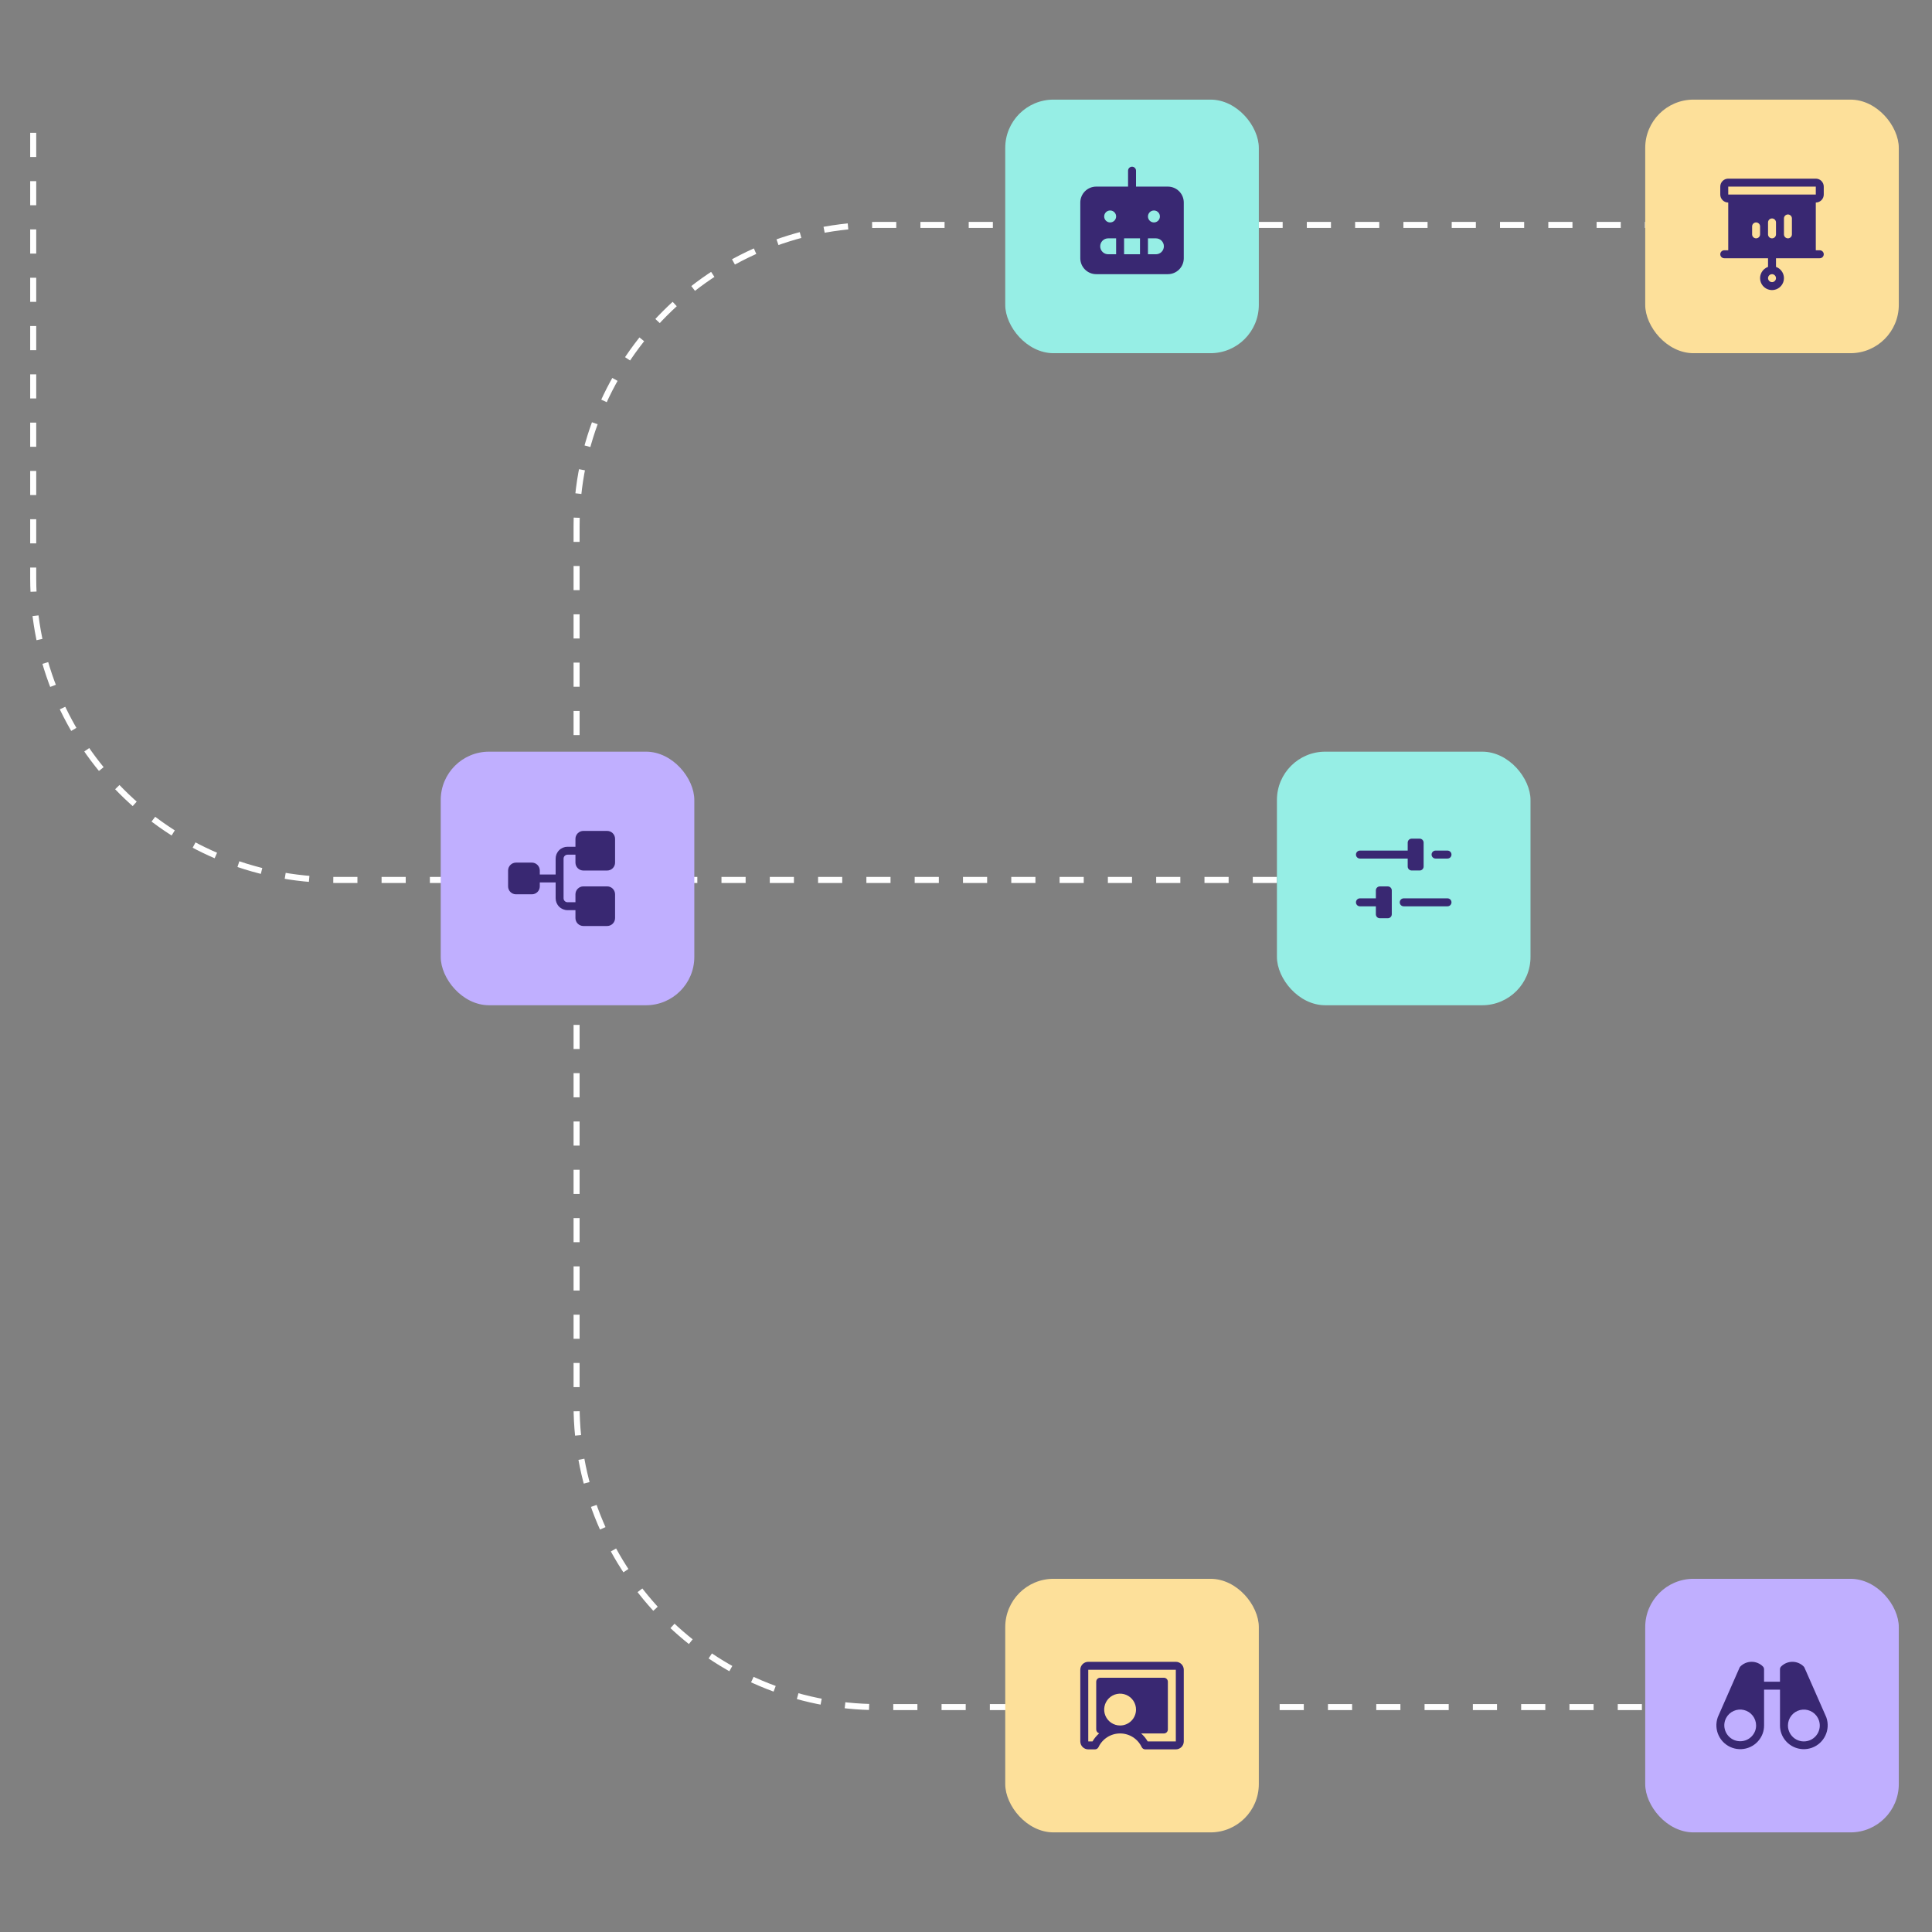
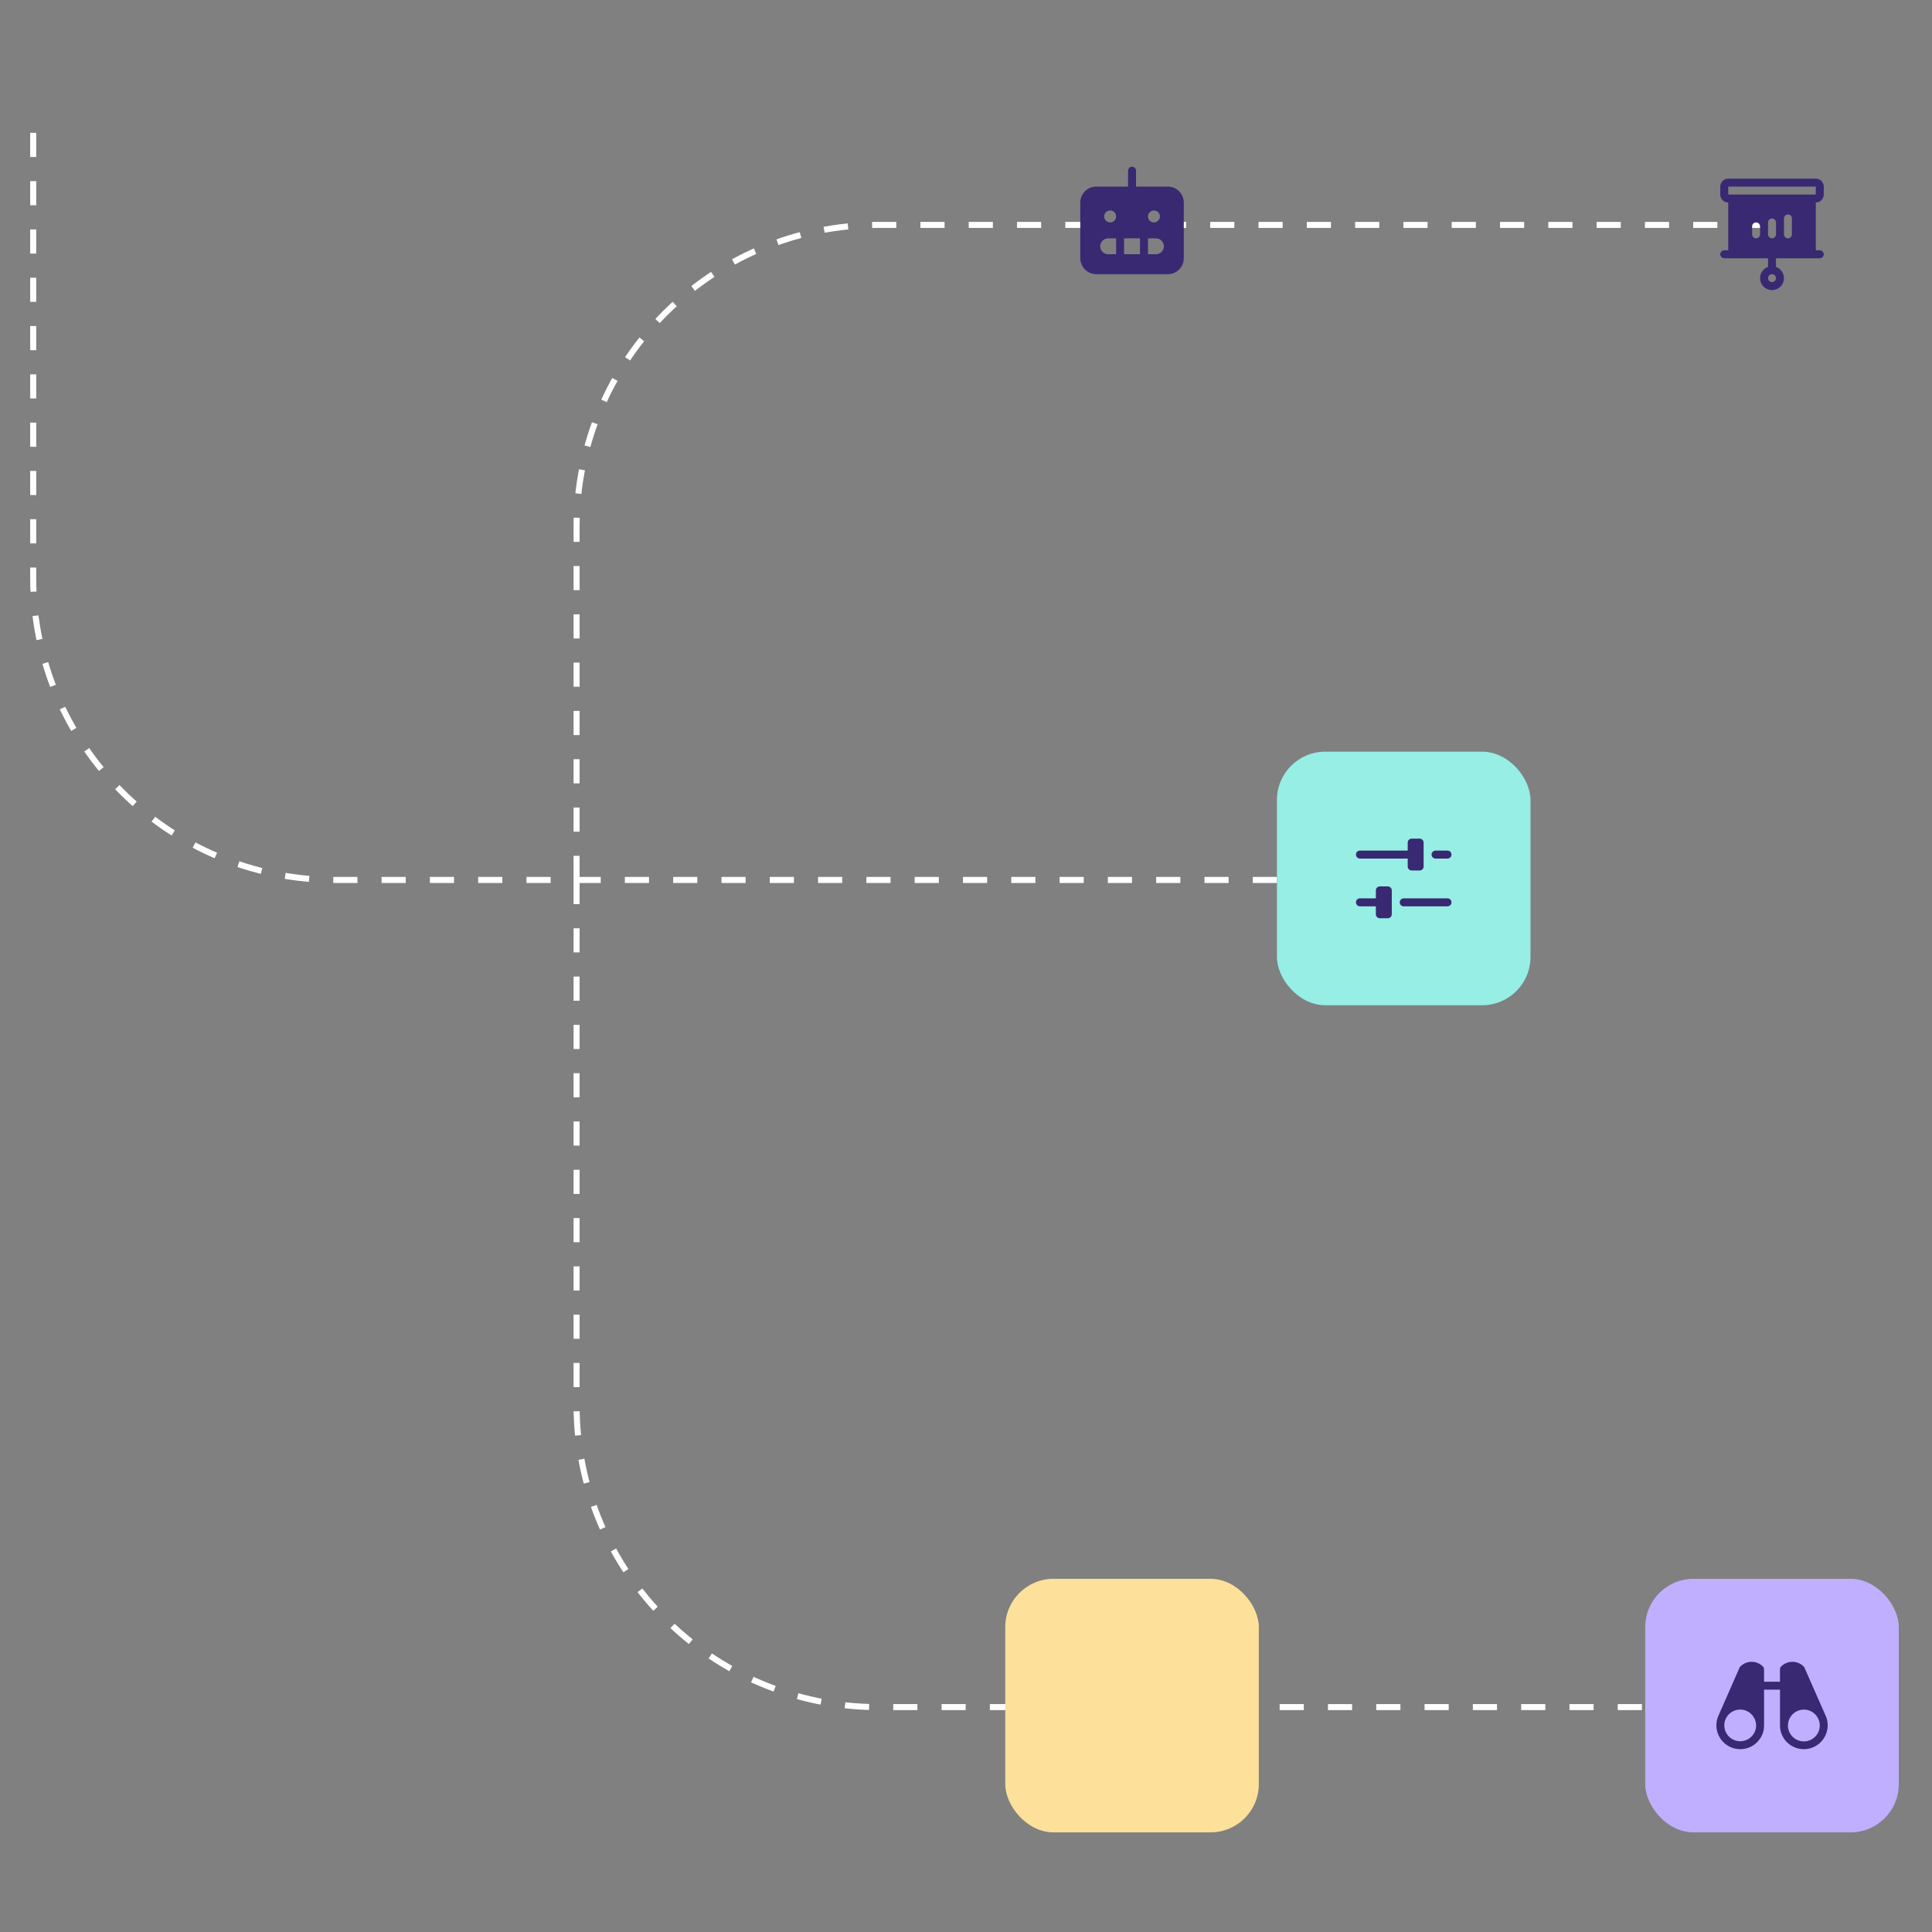
<svg xmlns="http://www.w3.org/2000/svg" width="640" height="640" viewBox="0 0 640 640" fill="none">
  <rect x="0" y="0" width="640" height="640" fill="#808080" stroke="none" />
  <path d="M11 44V191.5C11 246.728 55.772 291.5 111 291.5H191M191 291.5V174.5C191 119.272 235.772 74.5 291 74.5H588.5M191 291.5H457.5M191 291.5V465.5C191 520.728 235.772 565.5 291 565.5H581.5" stroke="white" stroke-width="2" stroke-dasharray="8 8" />
  <rect x="545" y="523" width="84" height="84" rx="16" fill="#C0AFFF" />
  <path d="M605.002 568.939V568.922C604.999 568.91 604.996 568.898 604.991 568.886C604.881 568.587 604.754 568.296 604.61 568.012L597.759 552.442C597.693 552.292 597.6 552.155 597.484 552.04C596.994 551.55 596.413 551.161 595.773 550.896C595.133 550.631 594.447 550.495 593.755 550.495C593.062 550.495 592.376 550.631 591.736 550.896C591.096 551.161 590.515 551.55 590.025 552.04C589.779 552.286 589.64 552.62 589.639 552.969V557.089H584.366V552.969C584.366 552.796 584.332 552.624 584.266 552.464C584.199 552.304 584.102 552.159 583.98 552.036C583.49 551.546 582.909 551.158 582.269 550.893C581.629 550.628 580.943 550.491 580.251 550.491C579.558 550.491 578.872 550.628 578.232 550.893C577.592 551.158 577.011 551.546 576.521 552.036C576.405 552.152 576.312 552.288 576.246 552.438L569.402 568.012C569.257 568.296 569.13 568.587 569.021 568.886C569.016 568.897 569.012 568.909 569.009 568.92C569.009 568.92 569.009 568.934 569.009 568.939C568.329 570.905 568.45 573.061 569.348 574.938C570.246 576.816 571.848 578.264 573.806 578.969C575.764 579.674 577.921 579.578 579.809 578.704C581.698 577.829 583.165 576.246 583.894 574.296C584.215 573.421 584.377 572.495 584.372 571.562V559.726H589.646V571.564C589.641 572.496 589.803 573.422 590.124 574.298C590.853 576.247 592.32 577.831 594.209 578.705C596.097 579.58 598.254 579.675 600.213 578.97C602.171 578.266 603.772 576.818 604.67 574.94C605.568 573.063 605.69 570.907 605.009 568.94L605.002 568.939ZM581.411 573.388C580.924 574.687 579.945 575.742 578.686 576.324C577.426 576.907 575.988 576.969 574.683 576.498C573.378 576.028 572.311 575.062 571.714 573.81C571.116 572.558 571.035 571.121 571.49 569.81L571.788 569.13C572.336 568.088 573.217 567.259 574.291 566.776C575.365 566.293 576.57 566.183 577.713 566.464C578.857 566.745 579.874 567.4 580.601 568.326C581.329 569.252 581.726 570.395 581.729 571.572V571.592C581.729 572.207 581.621 572.817 581.411 573.395V573.388ZM599.363 576.547C598.566 576.839 597.71 576.934 596.868 576.825C596.026 576.715 595.223 576.403 594.528 575.917C593.832 575.43 593.264 574.783 592.872 574.03C592.48 573.277 592.276 572.441 592.276 571.592V571.574C592.281 570.397 592.679 569.255 593.407 568.33C594.135 567.406 595.152 566.751 596.295 566.471C597.438 566.191 598.642 566.301 599.715 566.785C600.788 567.268 601.669 568.096 602.217 569.138L602.515 569.819C602.984 571.129 602.916 572.572 602.326 573.833C601.735 575.093 600.67 576.069 599.363 576.547Z" fill="#392872" />
-   <rect x="545" y="33" width="84" height="84" rx="16" fill="#FDE09A" />
  <path d="M604.142 64.452V61.816C604.142 61.116 603.865 60.446 603.37 59.951C602.876 59.456 602.205 59.179 601.506 59.179H572.5C571.801 59.179 571.13 59.456 570.636 59.951C570.141 60.446 569.863 61.116 569.863 61.816V64.452C569.863 65.152 570.141 65.823 570.636 66.317C571.13 66.811 571.801 67.089 572.5 67.089V82.91H571.182C570.832 82.91 570.497 83.049 570.249 83.297C570.002 83.544 569.863 83.879 569.863 84.229C569.863 84.579 570.002 84.914 570.249 85.161C570.497 85.408 570.832 85.547 571.182 85.547H585.684V88.412C584.805 88.723 584.063 89.335 583.591 90.139C583.119 90.944 582.947 91.89 583.105 92.809C583.262 93.729 583.74 94.563 584.453 95.165C585.167 95.766 586.07 96.096 587.003 96.096C587.936 96.096 588.839 95.766 589.552 95.165C590.266 94.563 590.743 93.729 590.901 92.809C591.059 91.89 590.887 90.944 590.414 90.139C589.942 89.335 589.201 88.723 588.321 88.412V85.547H602.824C603.174 85.547 603.509 85.408 603.756 85.161C604.003 84.914 604.142 84.579 604.142 84.229C604.142 83.879 604.003 83.544 603.756 83.297C603.509 83.049 603.174 82.91 602.824 82.91H601.506V67.089C602.205 67.089 602.876 66.811 603.37 66.317C603.865 65.823 604.142 65.152 604.142 64.452ZM583.048 77.637C583.048 77.986 582.909 78.322 582.661 78.569C582.414 78.816 582.079 78.955 581.729 78.955C581.379 78.955 581.044 78.816 580.797 78.569C580.55 78.322 580.411 77.986 580.411 77.637V75C580.411 74.65 580.55 74.315 580.797 74.068C581.044 73.82 581.379 73.681 581.729 73.681C582.079 73.681 582.414 73.82 582.661 74.068C582.909 74.315 583.048 74.65 583.048 75V77.637ZM587.003 93.458C586.742 93.458 586.487 93.38 586.27 93.236C586.054 93.091 585.885 92.885 585.785 92.644C585.685 92.403 585.659 92.138 585.71 91.882C585.761 91.626 585.886 91.391 586.071 91.207C586.255 91.023 586.49 90.897 586.746 90.846C587.001 90.795 587.266 90.822 587.507 90.921C587.748 91.021 587.954 91.19 588.099 91.407C588.244 91.624 588.321 91.879 588.321 92.139C588.321 92.489 588.182 92.824 587.935 93.072C587.688 93.319 587.353 93.458 587.003 93.458ZM588.321 77.637C588.321 77.986 588.182 78.322 587.935 78.569C587.688 78.816 587.353 78.955 587.003 78.955C586.653 78.955 586.318 78.816 586.071 78.569C585.823 78.322 585.684 77.986 585.684 77.637V73.681C585.684 73.332 585.823 72.996 586.071 72.749C586.318 72.502 586.653 72.363 587.003 72.363C587.353 72.363 587.688 72.502 587.935 72.749C588.182 72.996 588.321 73.332 588.321 73.681V77.637ZM593.595 77.637C593.595 77.986 593.456 78.322 593.209 78.569C592.962 78.816 592.626 78.955 592.277 78.955C591.927 78.955 591.592 78.816 591.344 78.569C591.097 78.322 590.958 77.986 590.958 77.637V72.363C590.958 72.013 591.097 71.678 591.344 71.431C591.592 71.183 591.927 71.045 592.277 71.045C592.626 71.045 592.962 71.183 593.209 71.431C593.456 71.678 593.595 72.013 593.595 72.363V77.637ZM572.5 64.452V61.816H601.506V64.452H572.5Z" fill="#392872" />
-   <rect x="333" y="33" width="84" height="84" rx="16" fill="#96EEE5" />
  <path d="M386.869 61.816H376.321V56.542C376.321 56.192 376.182 55.857 375.935 55.61C375.688 55.362 375.353 55.224 375.003 55.224C374.653 55.224 374.318 55.362 374.071 55.61C373.823 55.857 373.684 56.192 373.684 56.542V61.816H363.137C361.738 61.816 360.397 62.371 359.408 63.36C358.419 64.349 357.863 65.691 357.863 67.09V85.547C357.863 86.946 358.419 88.287 359.408 89.276C360.397 90.266 361.738 90.821 363.137 90.821H386.869C388.267 90.821 389.609 90.266 390.598 89.276C391.587 88.287 392.142 86.946 392.142 85.547V67.09C392.142 65.691 391.587 64.349 390.598 63.36C389.609 62.371 388.267 61.816 386.869 61.816ZM382.254 69.726C382.645 69.726 383.028 69.842 383.353 70.06C383.678 70.277 383.932 70.586 384.081 70.947C384.231 71.308 384.27 71.706 384.194 72.09C384.118 72.473 383.929 72.826 383.653 73.102C383.376 73.379 383.024 73.567 382.64 73.644C382.256 73.72 381.859 73.681 381.497 73.531C381.136 73.381 380.827 73.128 380.61 72.803C380.393 72.478 380.277 72.095 380.277 71.704C380.277 71.18 380.485 70.677 380.856 70.306C381.227 69.935 381.73 69.726 382.254 69.726ZM369.729 84.229H367.092C366.393 84.229 365.722 83.951 365.228 83.457C364.733 82.962 364.455 82.291 364.455 81.592C364.455 80.893 364.733 80.222 365.228 79.728C365.722 79.233 366.393 78.955 367.092 78.955H369.729V84.229ZM367.751 73.682C367.36 73.682 366.978 73.566 366.653 73.348C366.328 73.131 366.074 72.822 365.924 72.461C365.775 72.099 365.736 71.702 365.812 71.318C365.888 70.934 366.077 70.582 366.353 70.306C366.63 70.029 366.982 69.841 367.366 69.764C367.749 69.688 368.147 69.727 368.508 69.877C368.87 70.027 369.179 70.28 369.396 70.605C369.613 70.93 369.729 71.313 369.729 71.704C369.729 72.228 369.521 72.731 369.15 73.102C368.779 73.473 368.276 73.682 367.751 73.682ZM377.64 84.229H372.366V78.955H377.64V84.229ZM382.913 84.229H380.277V78.955H382.913C383.613 78.955 384.283 79.233 384.778 79.728C385.272 80.222 385.55 80.893 385.55 81.592C385.55 82.291 385.272 82.962 384.778 83.457C384.283 83.951 383.613 84.229 382.913 84.229Z" fill="#392872" />
  <rect x="333" y="523" width="84" height="84" rx="16" fill="#FDE09A" />
-   <path d="M389.506 550.497H360.5C359.801 550.497 359.13 550.775 358.636 551.269C358.141 551.764 357.863 552.435 357.863 553.134V576.866C357.863 577.565 358.141 578.236 358.636 578.73C359.13 579.225 359.801 579.502 360.5 579.502H362.707C362.956 579.503 363.201 579.432 363.412 579.299C363.623 579.165 363.791 578.975 363.898 578.749C364.54 577.396 365.552 576.252 366.817 575.451C368.083 574.65 369.55 574.225 371.048 574.225C372.545 574.225 374.012 574.65 375.278 575.451C376.543 576.252 377.556 577.396 378.197 578.749C378.304 578.975 378.472 579.165 378.683 579.299C378.894 579.432 379.139 579.503 379.388 579.502H389.506C390.205 579.502 390.876 579.225 391.37 578.73C391.865 578.236 392.142 577.565 392.142 576.866V553.134C392.142 552.435 391.865 551.764 391.37 551.269C390.876 550.775 390.205 550.497 389.506 550.497ZM371.048 571.592C370.005 571.592 368.985 571.283 368.118 570.703C367.25 570.124 366.574 569.3 366.175 568.336C365.776 567.373 365.672 566.312 365.875 565.289C366.079 564.266 366.581 563.327 367.318 562.589C368.056 561.852 368.996 561.349 370.019 561.146C371.042 560.942 372.102 561.047 373.066 561.446C374.029 561.845 374.853 562.521 375.432 563.388C376.012 564.256 376.321 565.275 376.321 566.318C376.321 567.717 375.766 569.058 374.777 570.047C373.788 571.036 372.446 571.592 371.048 571.592ZM389.506 576.866H380.183C379.608 575.875 378.875 574.984 378.014 574.229H385.55C385.9 574.229 386.235 574.09 386.483 573.843C386.73 573.595 386.869 573.26 386.869 572.91V557.089C386.869 556.74 386.73 556.404 386.483 556.157C386.235 555.91 385.9 555.771 385.55 555.771H364.455C364.106 555.771 363.77 555.91 363.523 556.157C363.276 556.404 363.137 556.74 363.137 557.089V572.91C363.137 573.203 363.234 573.487 363.413 573.718C363.592 573.949 363.843 574.114 364.126 574.188C363.244 574.951 362.496 575.856 361.913 576.866H360.5V553.134H389.506V576.866Z" fill="#392872" />
-   <rect x="146" y="249" width="84" height="84" rx="16" fill="#C0AFFF" />
-   <path d="M190.625 285.75V283.125H188C187.652 283.125 187.318 283.263 187.072 283.509C186.826 283.756 186.688 284.089 186.688 284.438V297.562C186.688 297.911 186.826 298.244 187.072 298.491C187.318 298.737 187.652 298.875 188 298.875H190.625V296.25C190.625 295.554 190.902 294.886 191.394 294.394C191.886 293.902 192.554 293.625 193.25 293.625H201.125C201.821 293.625 202.489 293.902 202.981 294.394C203.473 294.886 203.75 295.554 203.75 296.25V304.125C203.75 304.821 203.473 305.489 202.981 305.981C202.489 306.473 201.821 306.75 201.125 306.75H193.25C192.554 306.75 191.886 306.473 191.394 305.981C190.902 305.489 190.625 304.821 190.625 304.125V301.5H188C186.956 301.5 185.954 301.085 185.216 300.347C184.477 299.608 184.062 298.607 184.062 297.562V292.312H178.812V293.625C178.812 294.321 178.536 294.989 178.044 295.481C177.551 295.973 176.884 296.25 176.188 296.25H170.938C170.241 296.25 169.574 295.973 169.081 295.481C168.589 294.989 168.312 294.321 168.312 293.625V288.375C168.312 287.679 168.589 287.011 169.081 286.519C169.574 286.027 170.241 285.75 170.938 285.75H176.188C176.884 285.75 177.551 286.027 178.044 286.519C178.536 287.011 178.812 287.679 178.812 288.375V289.688H184.062V284.438C184.062 283.393 184.477 282.392 185.216 281.653C185.954 280.915 186.956 280.5 188 280.5H190.625V277.875C190.625 277.179 190.902 276.511 191.394 276.019C191.886 275.527 192.554 275.25 193.25 275.25H201.125C201.821 275.25 202.489 275.527 202.981 276.019C203.473 276.511 203.75 277.179 203.75 277.875V285.75C203.75 286.446 203.473 287.114 202.981 287.606C202.489 288.098 201.821 288.375 201.125 288.375H193.25C192.554 288.375 191.886 288.098 191.394 287.606C190.902 287.114 190.625 286.446 190.625 285.75Z" fill="#392872" />
  <rect x="423" y="249" width="84" height="84" rx="16" fill="#96EEE5" />
  <path d="M474.23 283.089C474.23 282.739 474.369 282.404 474.616 282.157C474.863 281.91 475.199 281.771 475.548 281.771H479.504C479.853 281.771 480.189 281.91 480.436 282.157C480.683 282.404 480.822 282.739 480.822 283.089C480.822 283.439 480.683 283.774 480.436 284.021C480.189 284.269 479.853 284.408 479.504 284.408H475.548C475.199 284.408 474.863 284.269 474.616 284.021C474.369 283.774 474.23 283.439 474.23 283.089ZM450.498 284.408H466.319V287.044C466.319 287.394 466.458 287.729 466.705 287.977C466.953 288.224 467.288 288.363 467.638 288.363H470.275C470.624 288.363 470.96 288.224 471.207 287.977C471.454 287.729 471.593 287.394 471.593 287.044V279.134C471.593 278.784 471.454 278.449 471.207 278.202C470.96 277.954 470.624 277.815 470.275 277.815H467.638C467.288 277.815 466.953 277.954 466.705 278.202C466.458 278.449 466.319 278.784 466.319 279.134V281.771H450.498C450.148 281.771 449.813 281.91 449.566 282.157C449.319 282.404 449.18 282.739 449.18 283.089C449.18 283.439 449.319 283.774 449.566 284.021C449.813 284.269 450.148 284.408 450.498 284.408ZM479.504 297.592H465.001C464.651 297.592 464.316 297.731 464.069 297.978C463.821 298.225 463.682 298.561 463.682 298.91C463.682 299.26 463.821 299.595 464.069 299.843C464.316 300.09 464.651 300.229 465.001 300.229H479.504C479.853 300.229 480.189 300.09 480.436 299.843C480.683 299.595 480.822 299.26 480.822 298.91C480.822 298.561 480.683 298.225 480.436 297.978C480.189 297.731 479.853 297.592 479.504 297.592ZM459.727 293.637H457.09C456.741 293.637 456.405 293.775 456.158 294.023C455.911 294.27 455.772 294.605 455.772 294.955V297.592H450.498C450.148 297.592 449.813 297.731 449.566 297.978C449.319 298.225 449.18 298.561 449.18 298.91C449.18 299.26 449.319 299.595 449.566 299.843C449.813 300.09 450.148 300.229 450.498 300.229H455.772V302.866C455.772 303.215 455.911 303.551 456.158 303.798C456.405 304.045 456.741 304.184 457.09 304.184H459.727C460.077 304.184 460.412 304.045 460.659 303.798C460.907 303.551 461.046 303.215 461.046 302.866V294.955C461.046 294.605 460.907 294.27 460.659 294.023C460.412 293.775 460.077 293.637 459.727 293.637Z" fill="#392872" />
</svg>